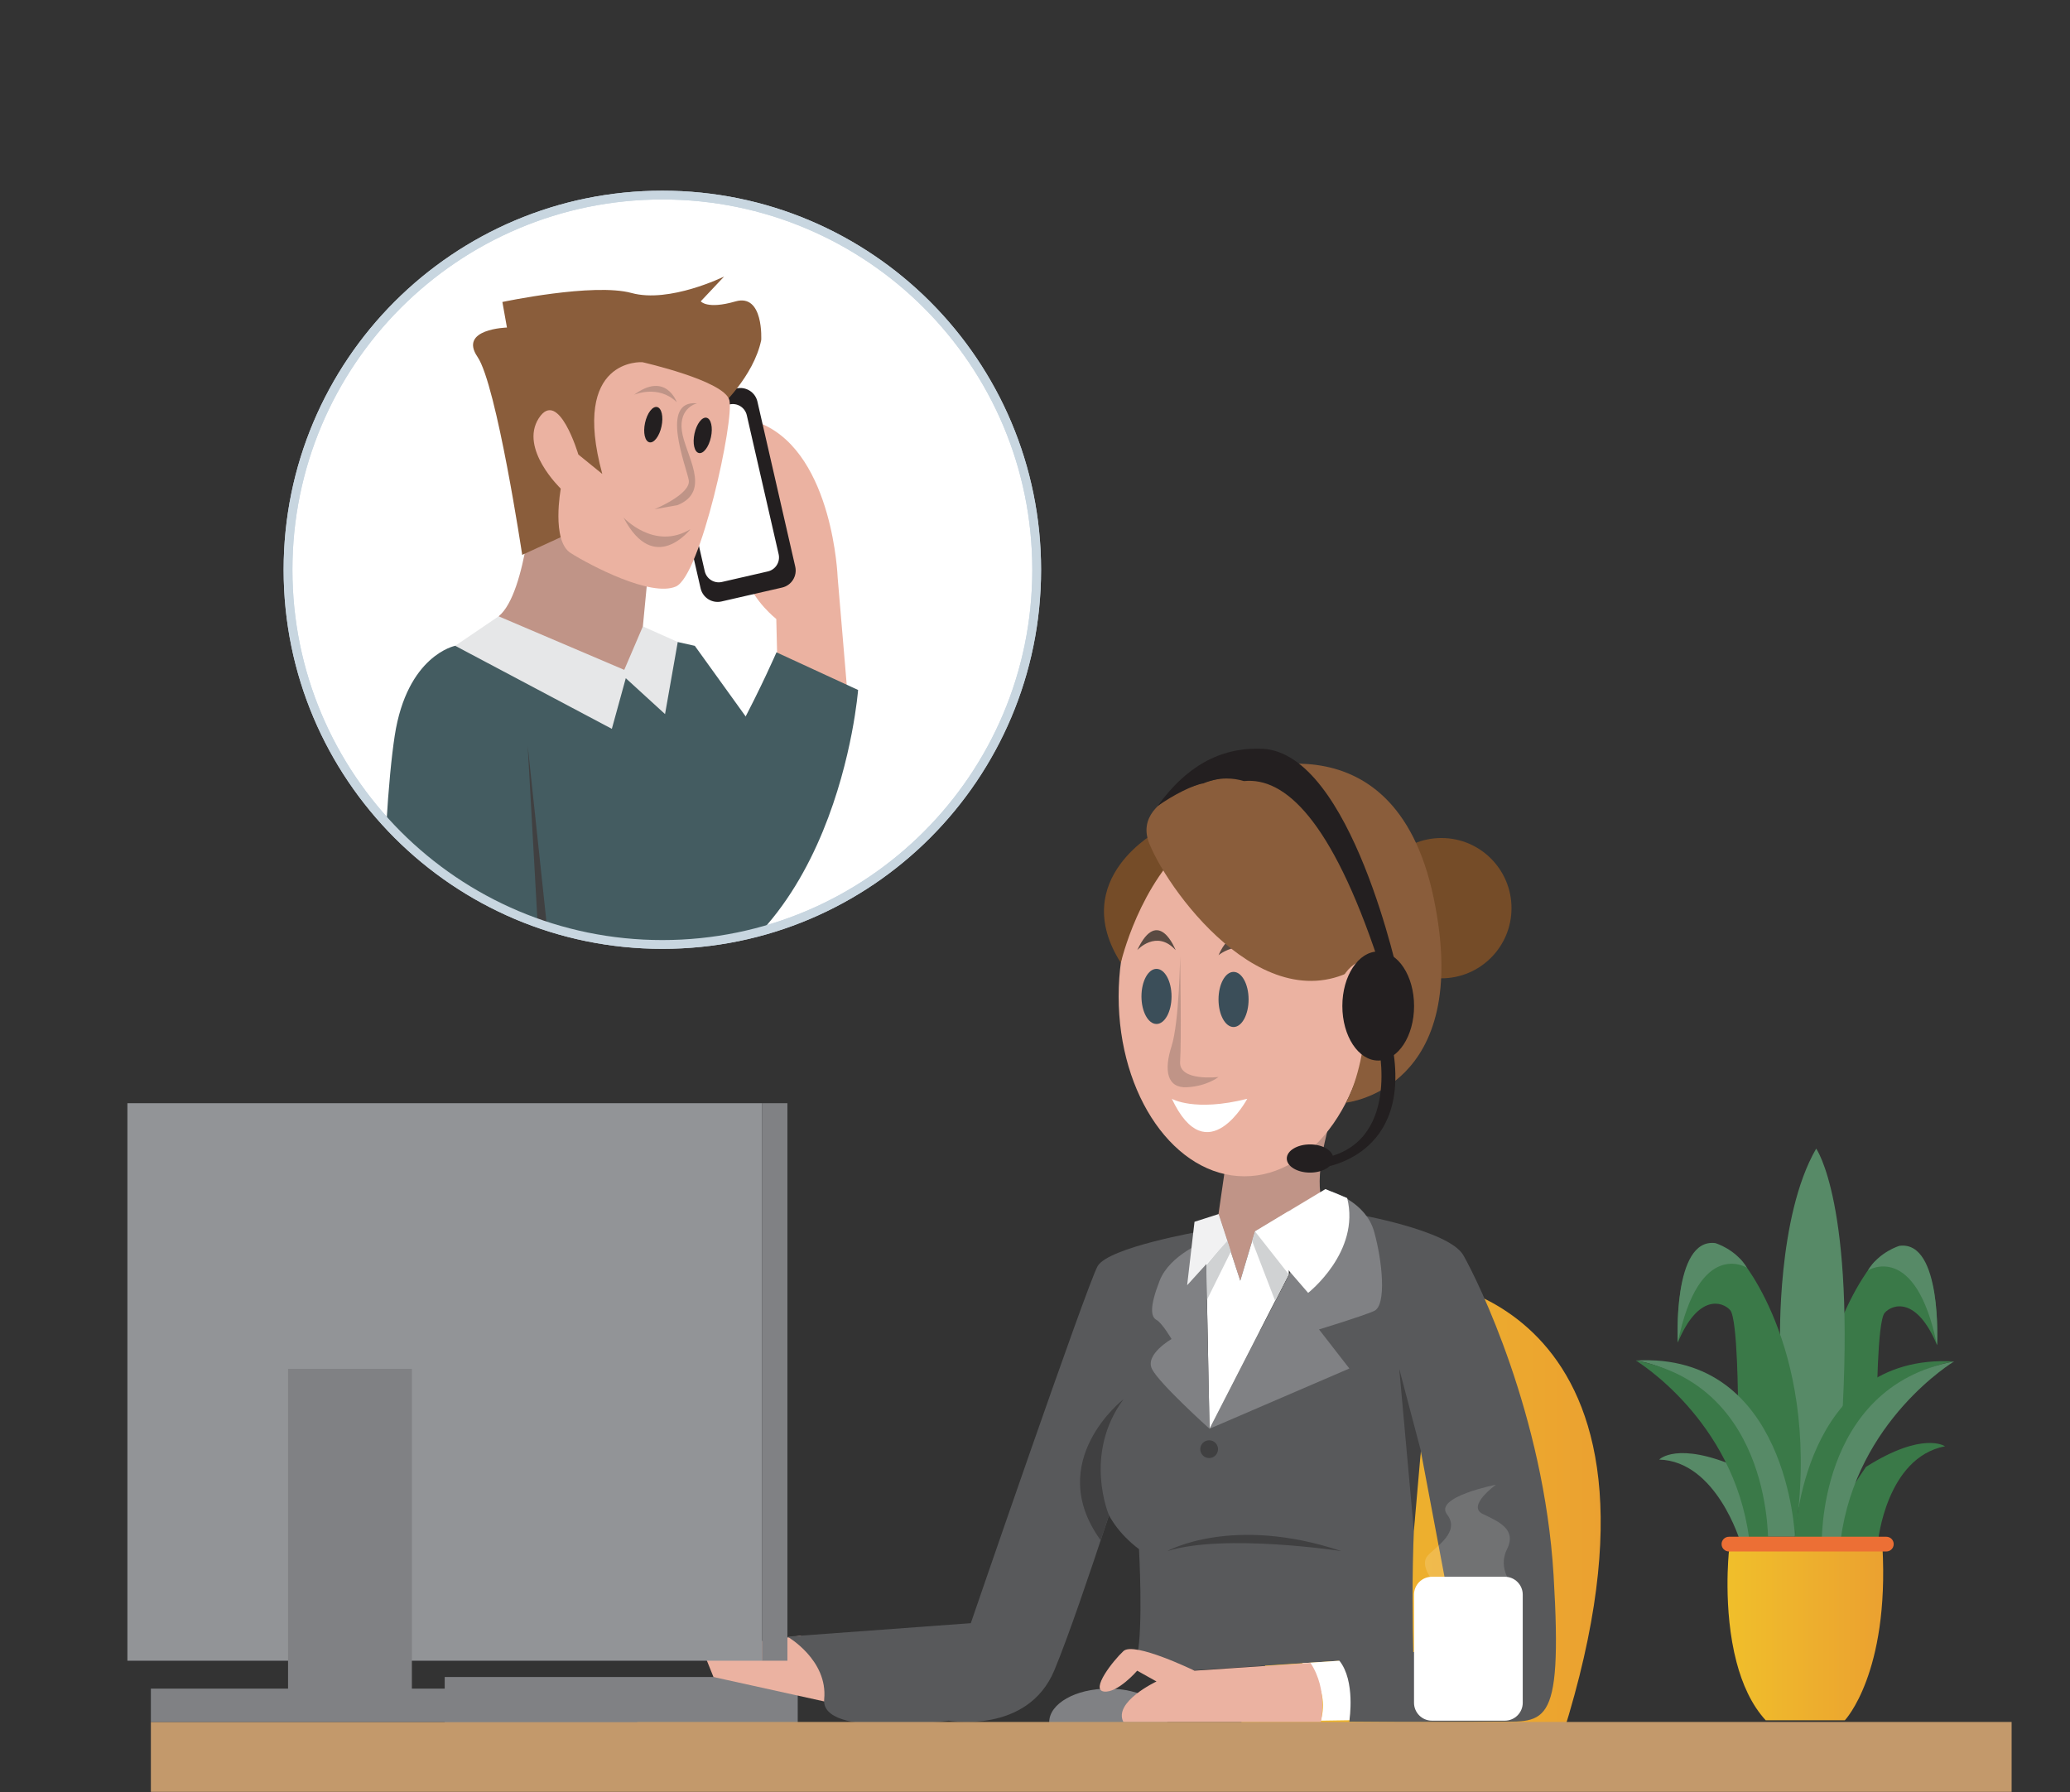
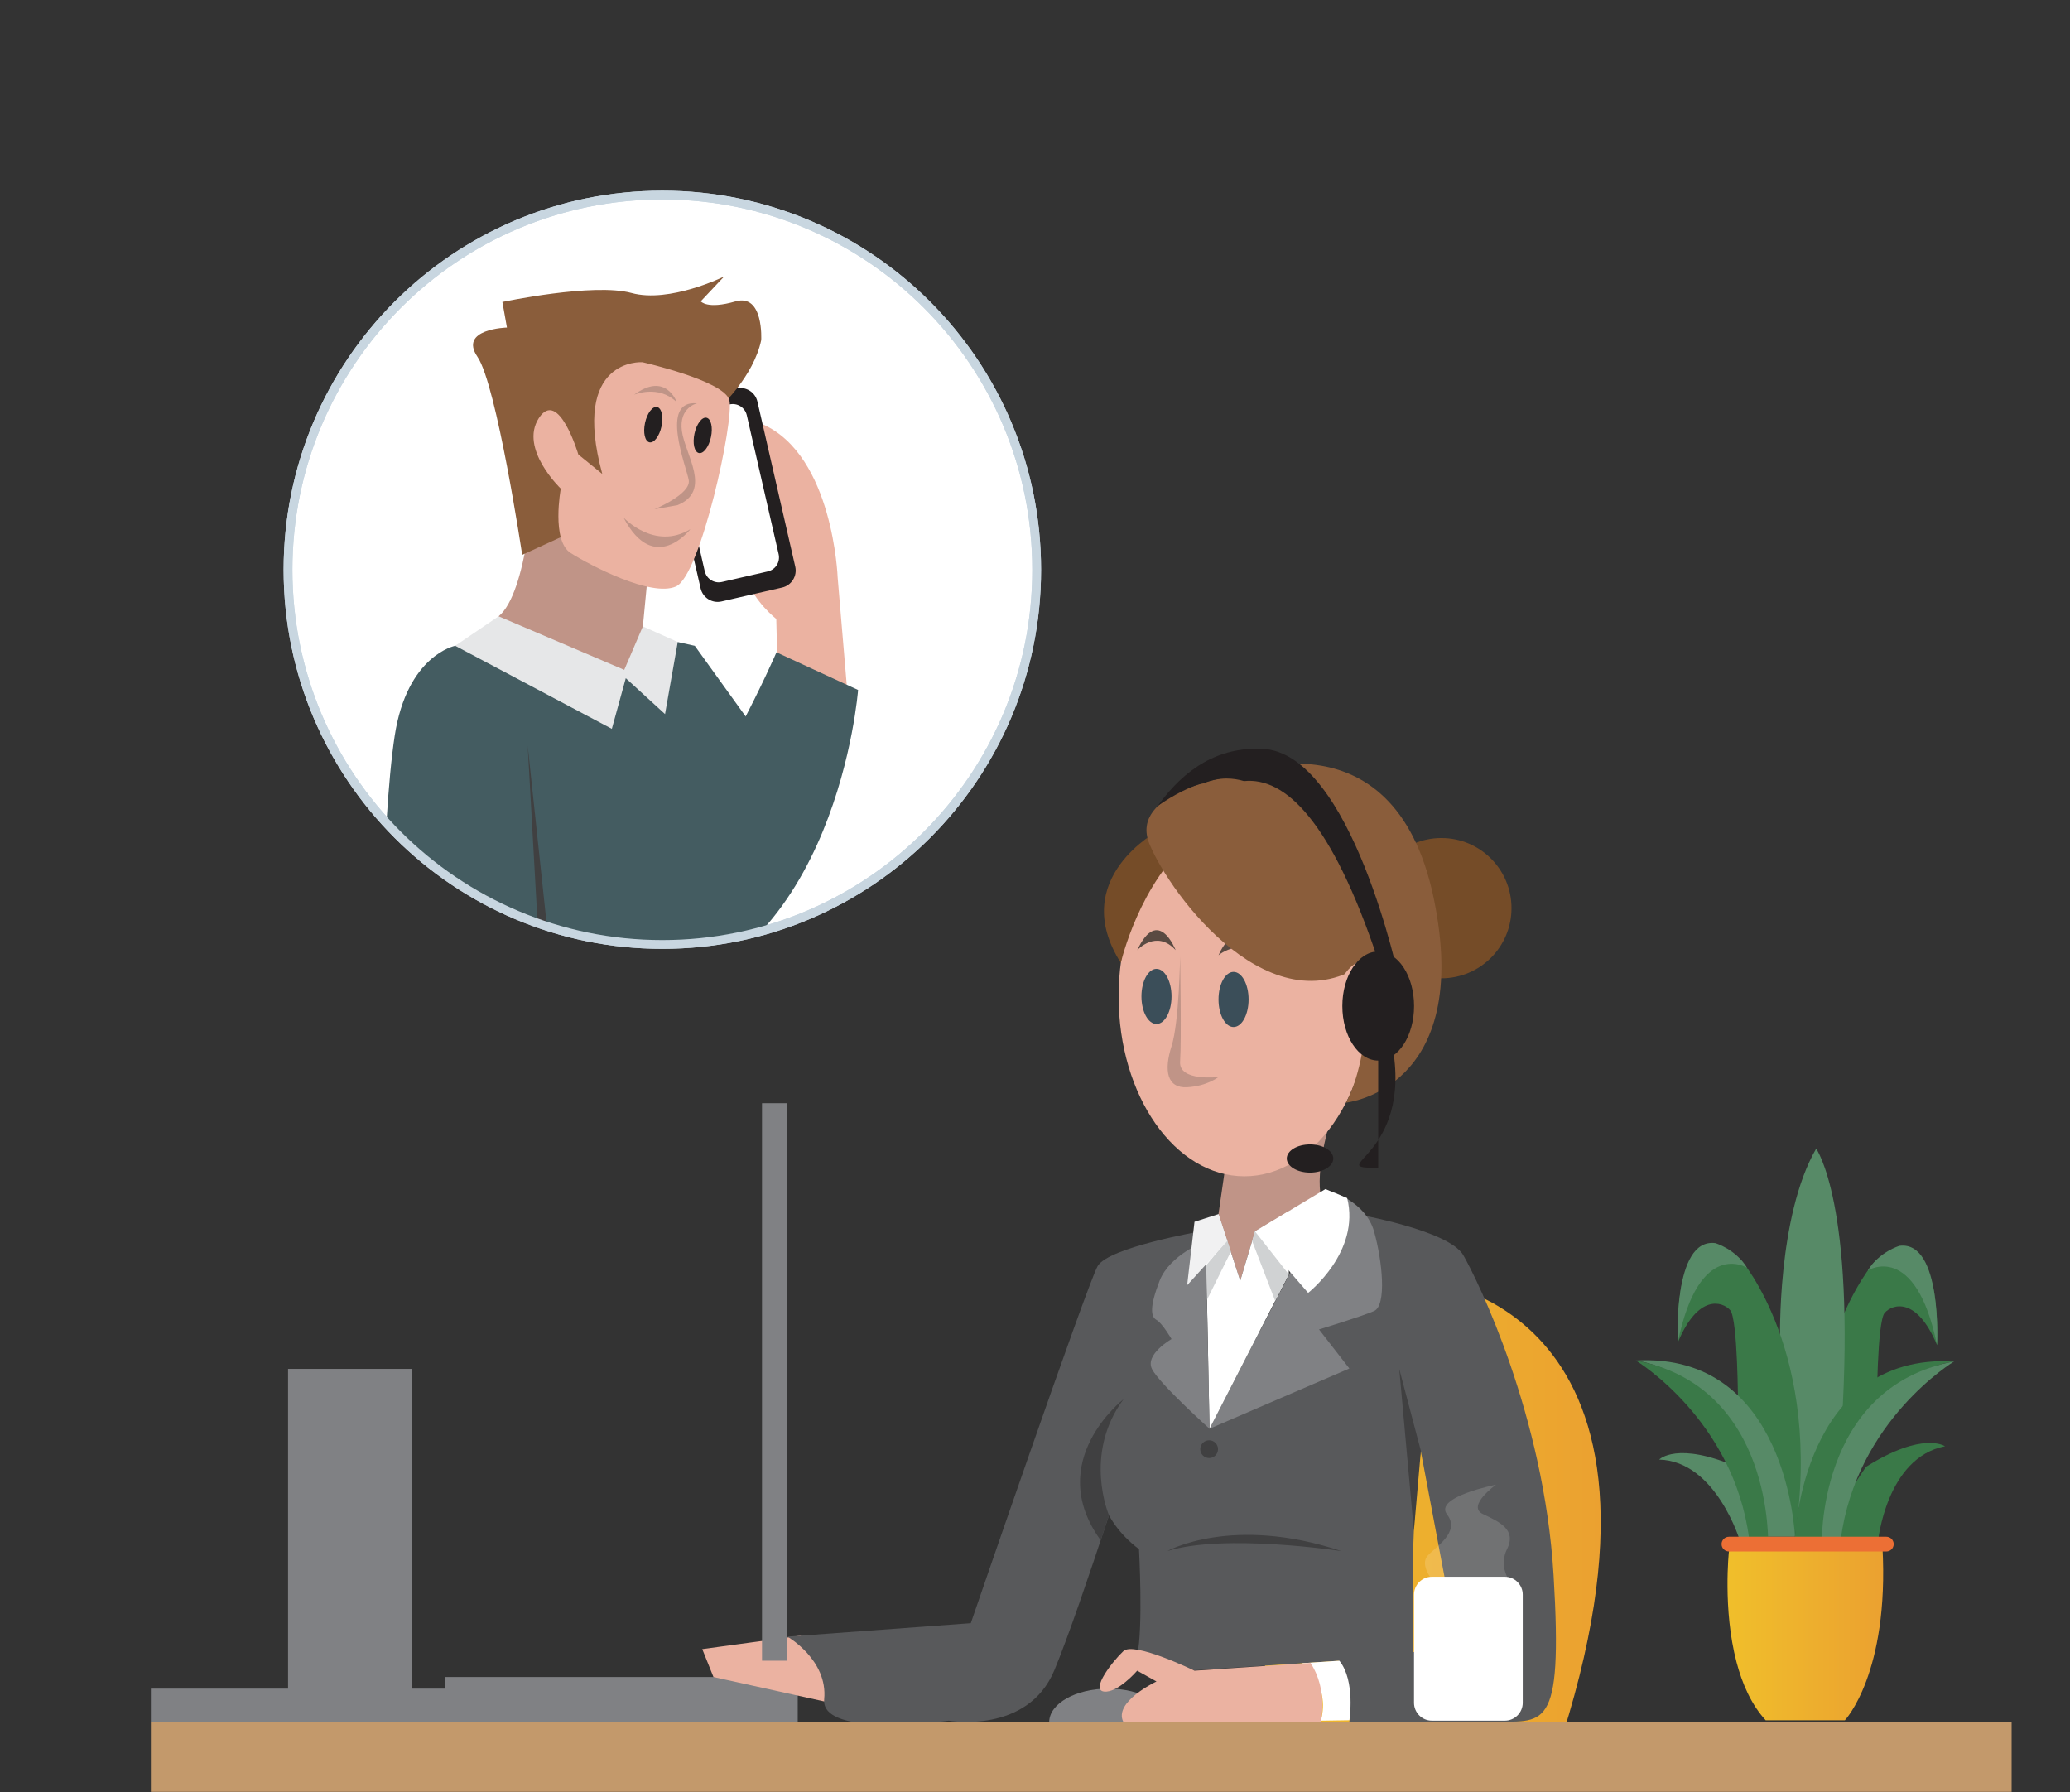
<svg xmlns="http://www.w3.org/2000/svg" width="707" height="612" viewBox="0 0 707 612" fill="none">
  <rect x="0" y="0" width="707" height="612" fill="#333333" stroke="none" />
  <path d="M272.46 572.708H151.889V589.019H272.46V572.708Z" fill="#808184" />
  <path d="M487.333 437.379C487.333 437.379 583.07 445.618 531.425 599.583H419.171L487.333 437.379Z" fill="url(#paint0_linear_459_2377)" />
  <path d="M383.385 474.902C383.385 474.902 360.937 507.713 389.024 529.05C389.024 529.05 390.488 555.643 388.406 565.484L407.968 570.405L482.731 565.484C482.731 565.484 480.764 507.724 487.323 486.062L475.513 432.396L454.853 443.975L383.364 474.902H383.385Z" fill="#58595B" />
  <path d="M273.412 558.596L239.854 563.181L243.682 572.709L285.285 581.88C285.285 581.88 281.812 562.857 273.401 558.596H273.412Z" fill="#EBB2A1" />
  <path d="M378.521 599.583C389.66 599.583 398.689 594.455 398.689 588.129C398.689 581.804 389.66 576.676 378.521 576.676C367.382 576.676 358.353 581.804 358.353 588.129C358.353 594.455 367.382 599.583 378.521 599.583Z" fill="#808184" />
  <path d="M409.945 420.534C409.945 420.534 378.532 425.999 374.891 432.396C371.251 438.803 331.573 554.324 331.573 554.324L268.945 558.92C268.945 558.92 282.806 566.845 281.498 580.299C280.19 593.752 324.042 587.617 324.042 587.617C324.042 587.617 350.936 592.391 360.11 570.405C369.295 548.419 389.871 483.1 389.871 483.1L405.478 455.858L409.956 420.523L409.945 420.534Z" fill="#58595B" />
  <path d="M463.128 414.619C463.128 414.619 494.876 420.105 499.792 428.658C504.709 437.212 527.335 483.299 530.62 537.939C533.894 592.58 527.346 587.638 508.977 587.973C490.618 588.298 460.868 587.973 460.868 587.973C460.868 587.973 462.416 570.531 454.874 564.605L498.161 563.945L484.384 490.868L463.128 414.608V414.619Z" fill="#58595B" />
  <path d="M413.115 487.916L454.874 406.986C454.874 406.986 466.464 410.462 469.299 420.523C472.145 430.585 473.672 445.818 469.299 447.723C464.927 449.629 450.501 454.005 450.501 454.005L460.868 467.354L413.115 487.916Z" fill="#808184" />
  <path d="M492.313 334.098C505.532 334.098 516.247 323.373 516.247 310.144C516.247 296.914 505.532 286.189 492.313 286.189C479.095 286.189 468.379 296.914 468.379 310.144C468.379 323.373 479.095 334.098 492.313 334.098Z" fill="#754C28" />
  <path d="M454.874 380.938C454.874 380.938 449.623 396.904 450.941 407.405L428.638 420.534L423.607 437.38L416.169 414.629L418.795 396.465L454.863 380.938H454.874Z" fill="#C09487" />
  <path d="M425.03 401.71C448.757 401.71 467.992 374.209 467.992 340.285C467.992 306.361 448.757 278.86 425.03 278.86C401.302 278.86 382.067 306.361 382.067 340.285C382.067 374.209 401.302 401.71 425.03 401.71Z" fill="#EBB2A1" />
  <path d="M416.18 326.225C416.18 326.225 424.046 319.221 437.823 326.225C437.823 326.225 423.398 309.6 416.18 326.225Z" fill="#5A4A42" />
  <path d="M395.844 283.561C395.844 283.561 364.462 299.956 382.82 328.831C382.82 328.831 389.066 301.276 407.644 286.179L395.834 283.551L395.844 283.561Z" fill="#754C28" />
  <path d="M420.113 265.187C420.113 265.187 385.352 270.443 392.57 288.157C399.788 305.882 435.197 353.142 467.992 327.544C467.992 327.544 468.379 360.805 459.696 376.562C459.696 376.562 503.401 372.175 489.635 306.542C475.858 240.898 420.113 265.187 420.113 265.187Z" fill="#8A5D3B" />
  <path d="M467.992 359.036C474.514 359.036 479.802 351.986 479.802 343.29C479.802 334.594 474.514 327.544 467.992 327.544C461.469 327.544 456.182 334.594 456.182 343.29C456.182 351.986 461.469 359.036 467.992 359.036Z" fill="#EBB2A1" />
  <path d="M473.431 336.296C473.431 336.296 468.619 328.643 464.027 336.296C459.435 343.949 466.224 357.685 473.431 352.053C473.431 352.053 467.312 351.613 466.433 346.368C465.554 341.122 465.345 334.338 473.431 336.306V336.296Z" fill="#C09487" />
  <path d="M421.316 350.733C424.153 350.733 426.452 346.519 426.452 341.321C426.452 336.123 424.153 331.909 421.316 331.909C418.479 331.909 416.18 336.123 416.18 341.321C416.18 346.519 418.479 350.733 421.316 350.733Z" fill="#3B4E59" />
  <path d="M394.997 349.697C397.833 349.697 400.133 345.483 400.133 340.285C400.133 335.087 397.833 330.873 394.997 330.873C392.16 330.873 389.861 335.087 389.861 340.285C389.861 345.483 392.16 349.697 394.997 349.697Z" fill="#3B4E59" />
  <path d="M388.417 324.476C388.417 324.476 394.976 317.252 401.535 324.476C401.535 324.476 395.635 309.16 388.417 324.476Z" fill="#5A4A42" />
-   <path d="M400.238 375.243C400.238 375.243 407.916 379.808 426.002 375.243C426.002 375.243 412.32 400.852 400.238 375.243Z" fill="white" />
  <path d="M416.18 414.619L423.607 437.38L428.638 420.534L440.177 413.604V435.192L413.115 487.916L411.818 422.503L416.18 414.619Z" fill="white" />
  <path d="M452.688 406.086L428.638 420.523L446.788 441.525C446.788 441.525 464.717 427.527 460.125 409.143L452.688 406.075V406.086Z" fill="white" />
  <path d="M428.639 420.534L440.177 435.191L435.522 444.258L427.655 423.811L428.639 420.534Z" fill="#D0D2D3" />
  <path d="M419.119 423.528L411.954 432.113L412.194 443.975L420.395 427.433L419.119 423.528Z" fill="#D0D2D3" />
  <path d="M413.115 487.915L411.818 423.811C411.818 423.811 399.558 428.407 396.064 437.379C392.57 446.351 393.062 449.702 394.997 450.759C396.932 451.816 400.133 457.292 400.133 457.292C400.133 457.292 390.907 462.548 393.48 467.573C396.053 472.609 413.104 487.926 413.104 487.926L413.115 487.915Z" fill="#808184" />
  <path d="M419.182 423.811L405.468 438.908L407.979 417.247L416.18 414.619L419.182 423.811Z" fill="#F1F1F2" />
  <path d="M485.294 495.464L477.908 467.479L482.909 522.821L485.294 495.464Z" fill="#404041" />
  <path d="M378.772 517.461C378.772 517.461 369.818 496.689 383.72 477.854C383.72 477.854 356.355 499.034 375.937 526.025L378.772 517.461Z" fill="#404041" />
  <path d="M457.469 567.149L444.759 567.987C444.759 567.987 454.571 575.295 451.119 587.617L460.879 587.471C460.879 587.471 463.013 574.059 457.469 567.149Z" fill="white" />
  <path d="M447.593 567.892L407.978 570.551C407.978 570.551 387.319 560.5 383.71 563.851C380.101 567.201 372.37 577.095 377.057 577.67C381.743 578.257 388.406 570.551 388.406 570.551L394.997 574.236C394.997 574.236 380.101 581.23 383.71 588.119H451.108C451.108 588.119 453.755 577.283 447.593 567.881V567.892Z" fill="#EBB2A1" />
  <path d="M687.06 588.057H51.529V611.927H687.06V588.057Z" fill="#C3996B" />
  <path d="M412.979 497.935C414.654 497.935 416.013 496.575 416.013 494.898C416.013 493.222 414.654 491.862 412.979 491.862C411.303 491.862 409.945 493.222 409.945 494.898C409.945 496.575 411.303 497.935 412.979 497.935Z" fill="#404041" />
  <path d="M398.689 529.71C398.689 529.71 420.772 517.241 458.148 529.71C458.148 529.71 418.146 523.585 398.689 529.71Z" fill="#404041" />
-   <path d="M260.273 376.75H43.516V567.148H260.273V376.75Z" fill="#929497" />
  <path d="M268.935 376.75H260.263V567.148H268.935V376.75Z" fill="#808184" />
  <path d="M594.42 526.633C594.42 526.633 586.282 499.014 566.689 498.459C566.689 498.459 572.693 492.062 593.395 501.024C593.395 501.024 608.479 516.53 610.655 521.963L594.431 526.622L594.42 526.633Z" fill="#578A67" />
  <path d="M641.42 526.465C641.42 526.465 644.224 497.778 664.308 493.915C664.308 493.915 656.829 488.607 637.309 500.961C637.309 500.961 624.892 518.843 623.752 524.591L641.42 526.465Z" fill="#3A7948" />
  <path d="M641.033 480.964C641.033 480.964 641.096 451.283 643.711 448.331C646.326 445.378 654.643 442.677 661.589 459.376C661.589 459.376 664.319 412.619 640.113 431.025C640.113 431.025 611.994 463.177 621.597 525.711C621.597 525.711 632.748 486.722 641.044 480.954L641.033 480.964Z" fill="#3A7948" />
  <path d="M661.578 459.387C661.578 459.387 663.461 423.56 648.764 425.455C648.764 425.455 641.86 427.455 637.968 433.862C637.968 433.862 654.277 423.634 661.589 459.387H661.578Z" fill="#578A67" />
  <path d="M607.977 457.858C607.977 457.858 606.858 415.446 620.31 392.267C620.31 392.267 633.763 411.007 629.035 486.461C629.035 486.461 616.429 516.791 616.346 522.214L604.452 478.326L607.988 457.858H607.977Z" fill="#578A67" />
  <path d="M593.615 480.053C593.615 480.053 593.552 450.372 590.937 447.42C588.321 444.467 580.005 441.766 573.059 458.465C573.059 458.465 570.329 411.708 594.535 430.114C594.535 430.114 622.654 462.265 613.051 524.8C613.051 524.8 601.9 485.811 593.604 480.043L593.615 480.053Z" fill="#3A7948" />
  <path d="M558.697 464.621C558.697 464.621 598.531 469.019 603.563 524.811H613.051C613.051 524.811 610.687 461.69 558.697 464.621Z" fill="#578A67" />
  <path d="M558.697 464.621C558.697 464.621 592.077 484.723 597.401 525.376L603.898 527.888C603.898 527.888 605.969 473.489 558.697 464.621Z" fill="#3A7948" />
  <path d="M590.508 529.836C590.508 529.836 588.353 549.592 593.102 567.62C595.048 575.033 598.165 582.152 603.071 587.491H630.102C630.102 587.491 645.312 571.525 642.947 528.213H590.958L590.518 529.836H590.508Z" fill="url(#paint1_linear_459_2377)" />
  <path d="M573.059 458.465C573.059 458.465 571.176 422.639 585.874 424.534C585.874 424.534 592.778 426.533 596.669 432.941C596.669 432.941 580.361 422.712 573.049 458.465H573.059Z" fill="#578A67" />
  <path d="M667.415 464.935C667.415 464.935 627.581 469.332 622.549 525.124H613.061C613.061 525.124 615.425 462.004 667.415 464.935Z" fill="#3A7948" />
  <path d="M667.415 464.936C667.415 464.936 634.035 485.037 628.711 525.69L622.214 528.203C622.214 528.203 620.143 473.803 667.415 464.936Z" fill="#578A67" />
  <path d="M644.276 524.811H590.508C589.121 524.811 587.997 525.936 587.997 527.323C587.997 528.711 589.121 529.836 590.508 529.836H644.276C645.663 529.836 646.787 528.711 646.787 527.323C646.787 525.936 645.663 524.811 644.276 524.811Z" fill="#EC6F35" />
  <path d="M140.676 467.479H98.383V577.388H140.676V467.479Z" fill="#808184" />
  <path d="M217.646 576.676H51.529V588.056H217.646V576.676Z" fill="#808184" />
  <path d="M403.072 326.225C403.072 326.225 402.79 349.017 400.133 357.298C397.476 365.579 398.585 371.683 405.457 371.296C412.341 370.919 416.169 367.799 416.169 367.799C416.169 367.799 402.56 369.432 403.062 362.543C403.564 355.654 403.062 326.225 403.062 326.225H403.072Z" fill="#C09487" />
  <path d="M470.722 362.187C477.487 362.187 482.971 353.848 482.971 343.562C482.971 333.275 477.487 324.937 470.722 324.937C463.957 324.937 458.472 333.275 458.472 343.562C458.472 353.848 463.957 362.187 470.722 362.187Z" fill="#231F20" />
  <path d="M431.149 255.723C416.211 255.053 404.631 262.382 395.405 275.249C400.939 271.354 407.497 268.066 411.044 267.522C413.544 266.465 416.222 265.868 418.931 265.868C421.023 265.868 423.011 266.182 424.873 266.747C438.796 265.334 454.707 279.918 470.712 328.004L478.003 335.009C478.003 335.009 461.674 257.084 431.139 255.712L431.149 255.723Z" fill="#231F20" />
  <path d="M447.436 400.453C451.821 400.453 455.376 398.297 455.376 395.637C455.376 392.977 451.821 390.821 447.436 390.821C443.051 390.821 439.497 392.977 439.497 395.637C439.497 398.297 443.051 400.453 447.436 400.453Z" fill="#231F20" />
-   <path d="M470.722 356.45C470.722 356.45 478.902 391.136 451.077 395.648V398.831C451.077 398.831 482.971 395.648 475.44 356.461H470.722V356.45Z" fill="#231F20" />
+   <path d="M470.722 356.45V398.831C451.077 398.831 482.971 395.648 475.44 356.461H470.722V356.45Z" fill="#231F20" />
  <path d="M513.977 538.473H489.06C485.686 538.473 482.951 541.21 482.951 544.587V581.502C482.951 584.879 485.686 587.617 489.06 587.617H513.977C517.351 587.617 520.087 584.879 520.087 581.502V544.587C520.087 541.21 517.351 538.473 513.977 538.473Z" fill="white" />
  <path opacity="0.15" d="M489.541 539.918C489.248 539.771 484.771 534.369 487.637 531.249C490.493 528.129 498.862 523.156 494.238 517.189C489.615 511.221 510.954 507.033 510.954 507.033C510.954 507.033 500.766 514.351 506.477 517.053C512.199 519.754 518.068 522.382 514.689 529.124C511.321 535.866 516.812 541.624 516.812 541.624L489.531 539.928L489.541 539.918Z" fill="white" />
  <path d="M226.224 322.539C296.834 322.539 354.075 265.25 354.075 194.58C354.075 123.911 296.834 66.622 226.224 66.622C155.614 66.622 98.373 123.911 98.373 194.58C98.373 265.25 155.614 322.539 226.224 322.539Z" fill="white" stroke="#C8D6E0" stroke-width="3" stroke-miterlimit="10" />
  <mask id="mask0_459_2377" style="mask-type:luminance" maskUnits="userSpaceOnUse" x="98" y="66" width="257" height="257">
    <path d="M226.224 322.539C296.834 322.539 354.075 265.25 354.075 194.58C354.075 123.911 296.834 66.622 226.224 66.622C155.614 66.622 98.373 123.911 98.373 194.58C98.373 265.25 155.614 322.539 226.224 322.539Z" fill="white" />
  </mask>
  <g mask="url(#mask0_459_2377)">
    <path d="M260.776 188.34C260.776 188.34 244.624 170.594 245.409 176.75C246.193 182.907 252.93 190.267 255.169 197.773C257.407 205.29 265.138 211.394 265.138 211.394L265.525 227.496L289.511 237.589L286.101 197.229C286.101 197.229 284.616 155.581 260.483 144.881C251.183 140.756 253.976 154.094 260.451 158.376C266.832 162.585 264.144 181.42 260.776 188.319V188.34Z" fill="#EBB2A1" />
    <path d="M135.069 276.923C135.069 276.923 207.52 302.772 225.868 286.994C244.216 271.206 265.201 222.774 265.201 222.774L293.078 235.631C293.078 235.631 286.038 328.831 218.033 341.75L141.45 331.102L135.069 276.933V276.923Z" fill="#445C61" />
    <path d="M133.814 281.425C133.814 281.425 192.927 309.211 223.724 288.272L218.807 282.566C218.807 282.566 201.735 304.081 133.824 281.414L133.814 281.425Z" fill="#C19B22" />
    <path d="M251.55 132.661L230.852 137.413C227.642 138.15 225.637 141.351 226.373 144.564L239.291 200.923C240.028 204.135 243.226 206.142 246.436 205.405L267.134 200.653C270.344 199.916 272.349 196.715 271.612 193.502L258.694 137.143C257.958 133.931 254.759 131.924 251.55 132.661Z" fill="#231F20" />
    <path d="M249.186 138.113L233.505 141.714C230.864 142.32 229.214 144.954 229.82 147.597L240.698 195.058C241.304 197.701 243.936 199.353 246.577 198.746L262.258 195.146C264.899 194.54 266.549 191.905 265.943 189.262L255.065 141.801C254.459 139.158 251.827 137.507 249.186 138.113Z" fill="white" />
    <path d="M155.467 220.545C155.467 220.545 139.044 223.727 134.807 251.294C130.571 278.86 126.334 368.72 141.962 405.572C141.962 405.572 133.814 425.192 143.186 428.636C152.559 432.081 239.697 443.043 239.697 443.043C239.697 443.043 272.544 416.984 261.162 376.163L260.932 253.356L237.312 220.555L231.485 219.257L155.467 220.555V220.545Z" fill="#445C61" />
    <path d="M170.301 210.473L155.467 220.544L208.974 248.906L213.734 231.611L227.144 243.87L231.485 219.246L219.56 213.917L170.301 210.473Z" fill="#E6E7E8" />
    <path d="M182.215 165.726C182.215 165.726 180.092 202.516 170.301 210.473L213.21 228.763L219.571 213.917L222.751 180.781L200.501 154.272L182.226 165.726H182.215Z" fill="#C09487" />
    <path d="M188.408 331.448L180.228 254.581L184.621 333.312L188.764 334.453L188.408 331.448Z" fill="#404041" />
    <path d="M245.796 139.175C245.796 139.175 257.376 128.685 259.991 116.142C259.991 116.142 260.912 100.135 251.183 102.94C241.465 105.746 239.342 102.899 239.342 102.899L247.323 94.429C247.323 94.429 228.713 103.621 215.7 100.061C202.687 96.502 171.587 103.129 171.587 103.129L173.146 111.86C173.146 111.86 156.545 112.279 163.093 121.88C169.642 131.48 178.355 189.492 178.355 189.492L191.536 183.451L191.557 166.888L212.332 159.685L219.121 134.37L245.806 139.175H245.796Z" fill="#8A5D3B" />
    <path d="M219.361 123.691C219.361 123.691 194.852 122.006 205.71 161.863L197.53 155.215C197.53 155.215 190.772 132.37 184.025 142.819C177.278 153.267 191.536 166.878 191.536 166.878C191.536 166.878 188.241 184.645 194.915 188.864C201.589 193.083 222.353 203.992 230.847 200.297C239.331 196.59 250.838 143.311 249.112 136.652C247.386 129.994 219.361 123.681 219.361 123.681V123.691Z" fill="#EBB2A1" />
    <path d="M225.932 145.637C226.652 142.308 225.977 139.337 224.424 139.001C222.871 138.665 221.029 141.091 220.309 144.419C219.59 147.748 220.265 150.719 221.818 151.055C223.371 151.392 225.213 148.966 225.932 145.637Z" fill="#231F20" />
    <path d="M238.076 137.751C238.076 137.751 231.852 139.07 232.887 147.111C233.912 155.151 243.411 167.663 231.36 172.52L223.535 173.913C223.535 173.913 236.088 168.72 235.241 163.977C234.394 159.245 225.146 136.495 238.076 137.741V137.751Z" fill="#BF9487" />
    <path d="M216.568 134.82C216.568 134.82 224.801 131.198 231.14 137.343C231.14 137.343 227.437 126.759 216.568 134.82Z" fill="#BF9487" />
    <path d="M242.823 149.297C243.543 145.969 242.867 142.998 241.314 142.661C239.761 142.325 237.919 144.751 237.2 148.079C236.48 151.408 237.155 154.379 238.708 154.715C240.261 155.052 242.103 152.626 242.823 149.297Z" fill="#231F20" />
    <path d="M212.959 176.74C212.959 176.74 223.525 188.173 235.816 180.708C235.816 180.708 223.431 196.8 212.959 176.74Z" fill="#C09487" />
  </g>
  <path d="M226.224 322.539C296.834 322.539 354.075 265.25 354.075 194.58C354.075 123.911 296.834 66.622 226.224 66.622C155.614 66.622 98.373 123.911 98.373 194.58C98.373 265.25 155.614 322.539 226.224 322.539Z" stroke="#C8D6E0" stroke-width="3" stroke-miterlimit="10" />
  <defs>
    <linearGradient id="paint0_linear_459_2377" x1="419.182" y1="518.476" x2="546.719" y2="518.476" gradientUnits="userSpaceOnUse">
      <stop stop-color="#F0BF2B" />
      <stop offset="1" stop-color="#EBA130" />
    </linearGradient>
    <linearGradient id="paint1_linear_459_2377" x1="590.016" y1="557.842" x2="643.188" y2="557.842" gradientUnits="userSpaceOnUse">
      <stop stop-color="#F0BF2B" />
      <stop offset="1" stop-color="#EBA130" />
    </linearGradient>
  </defs>
</svg>